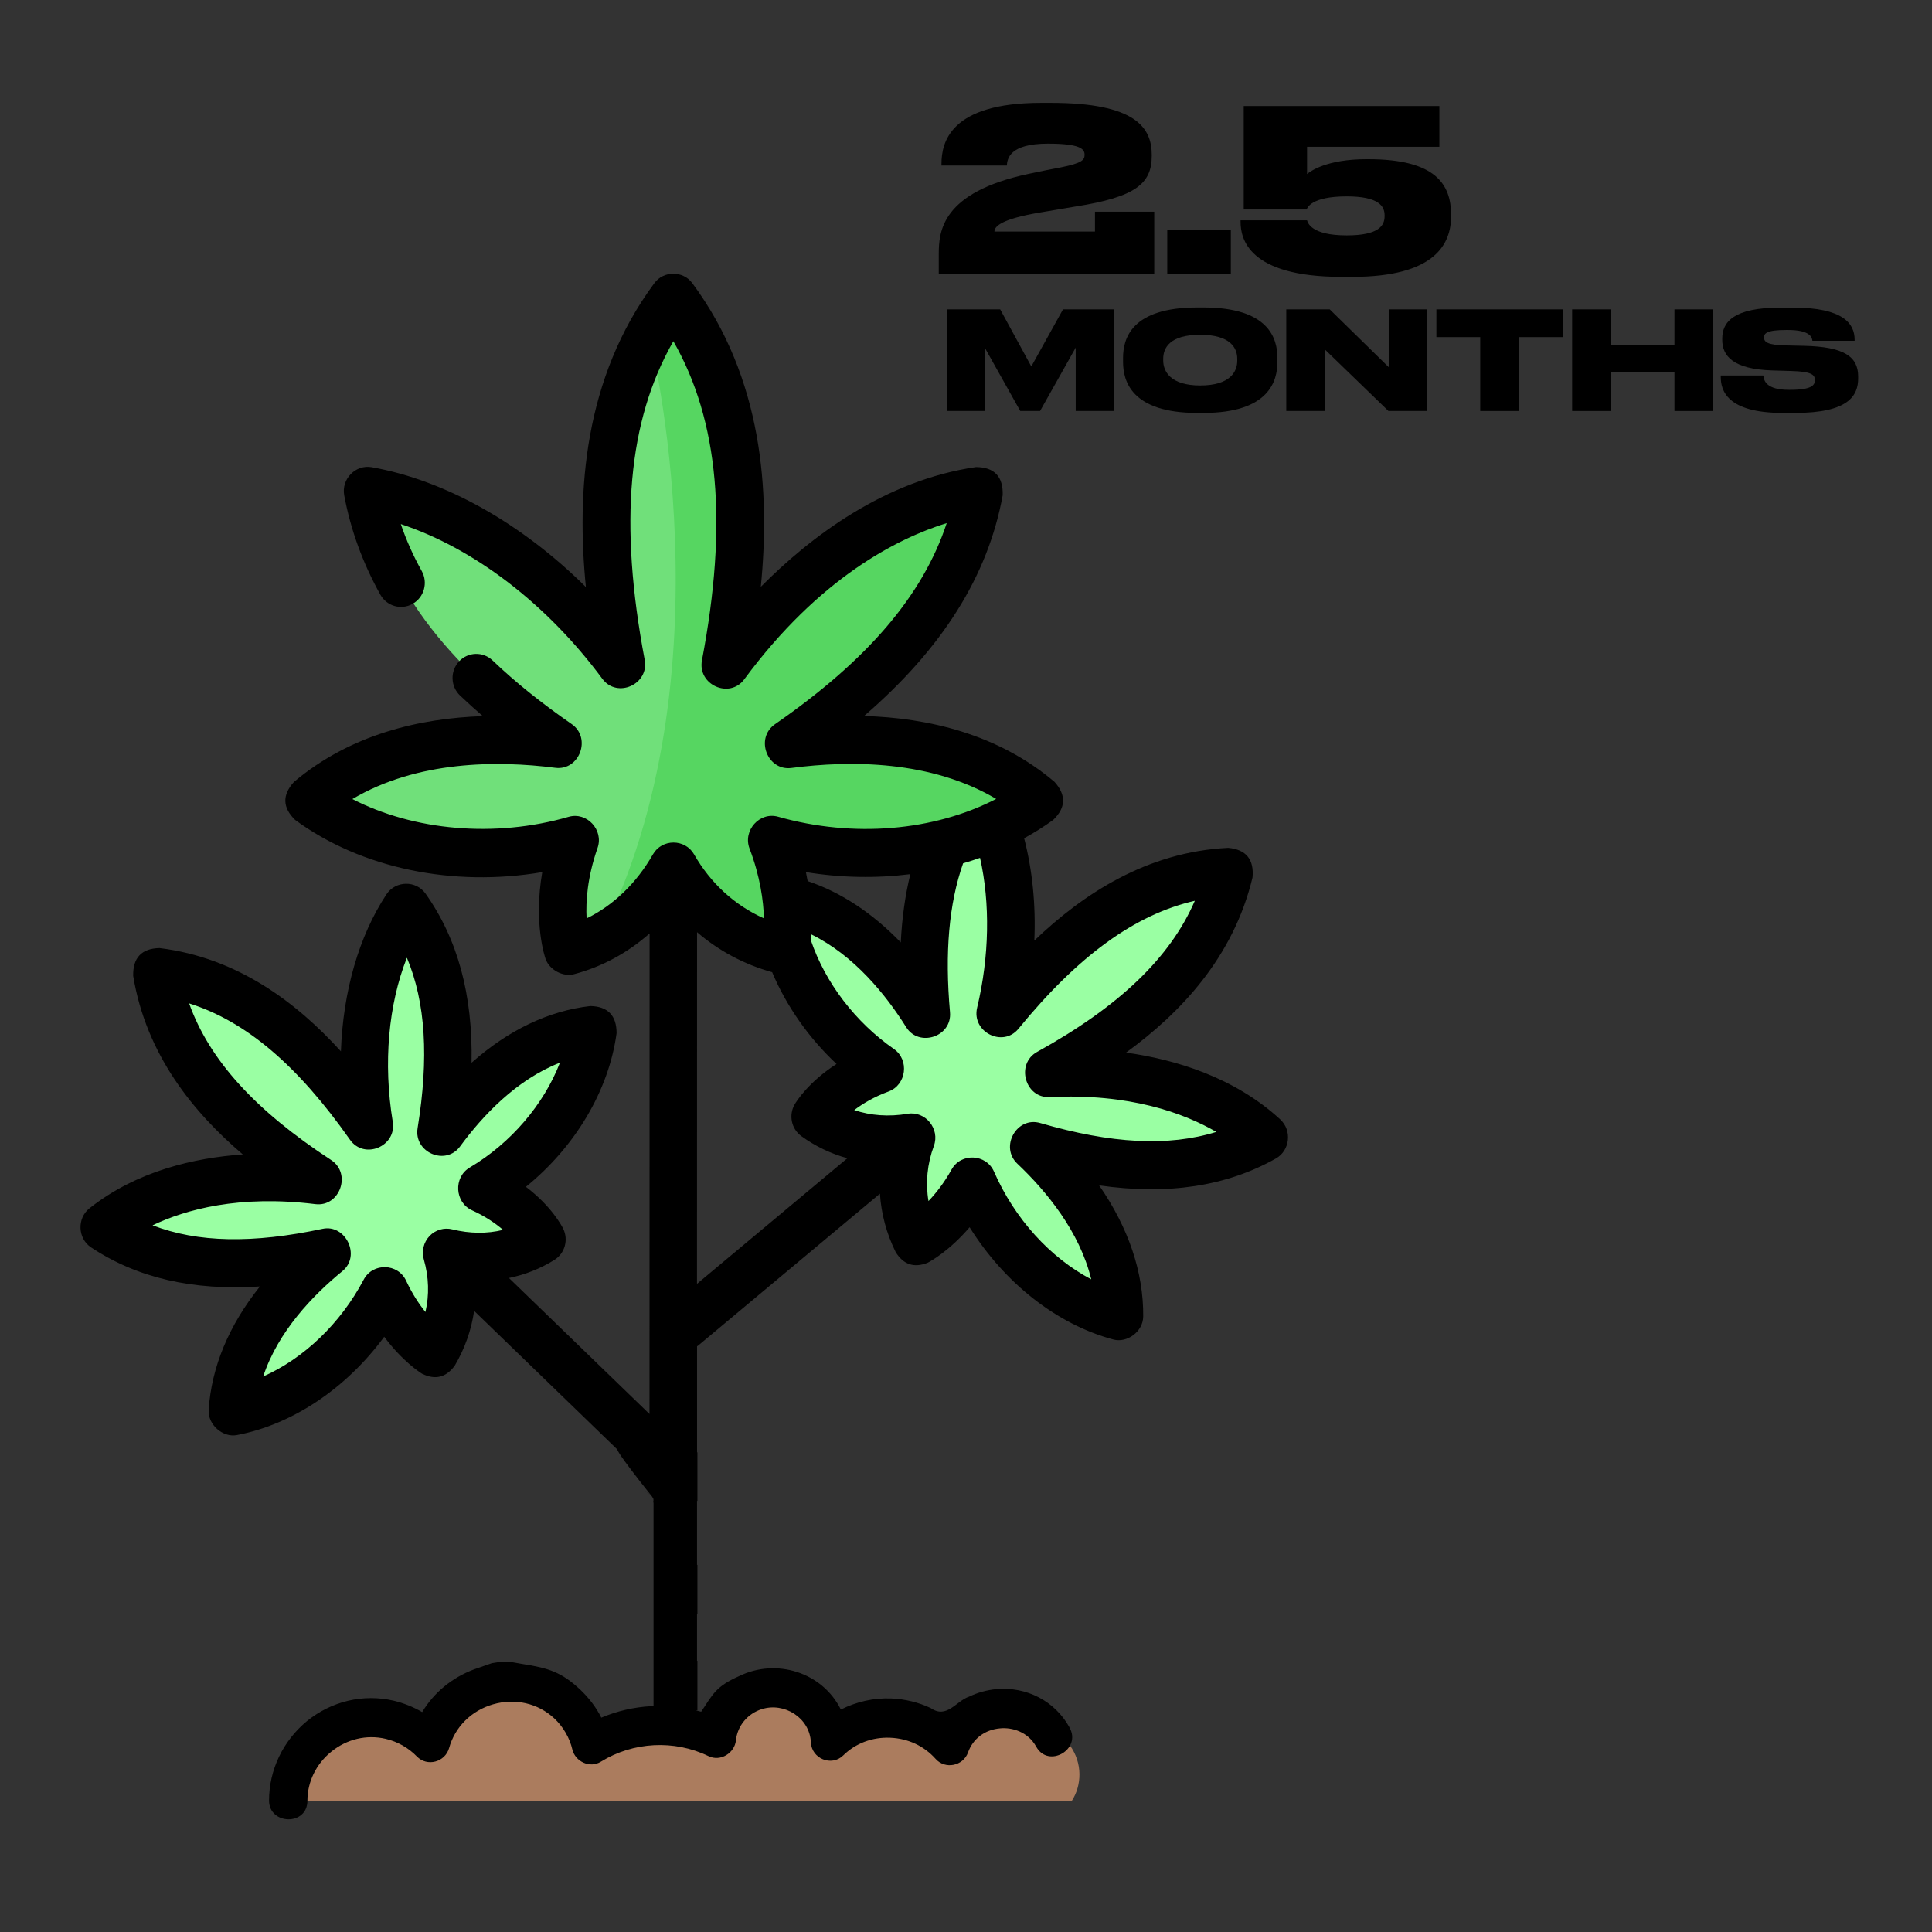
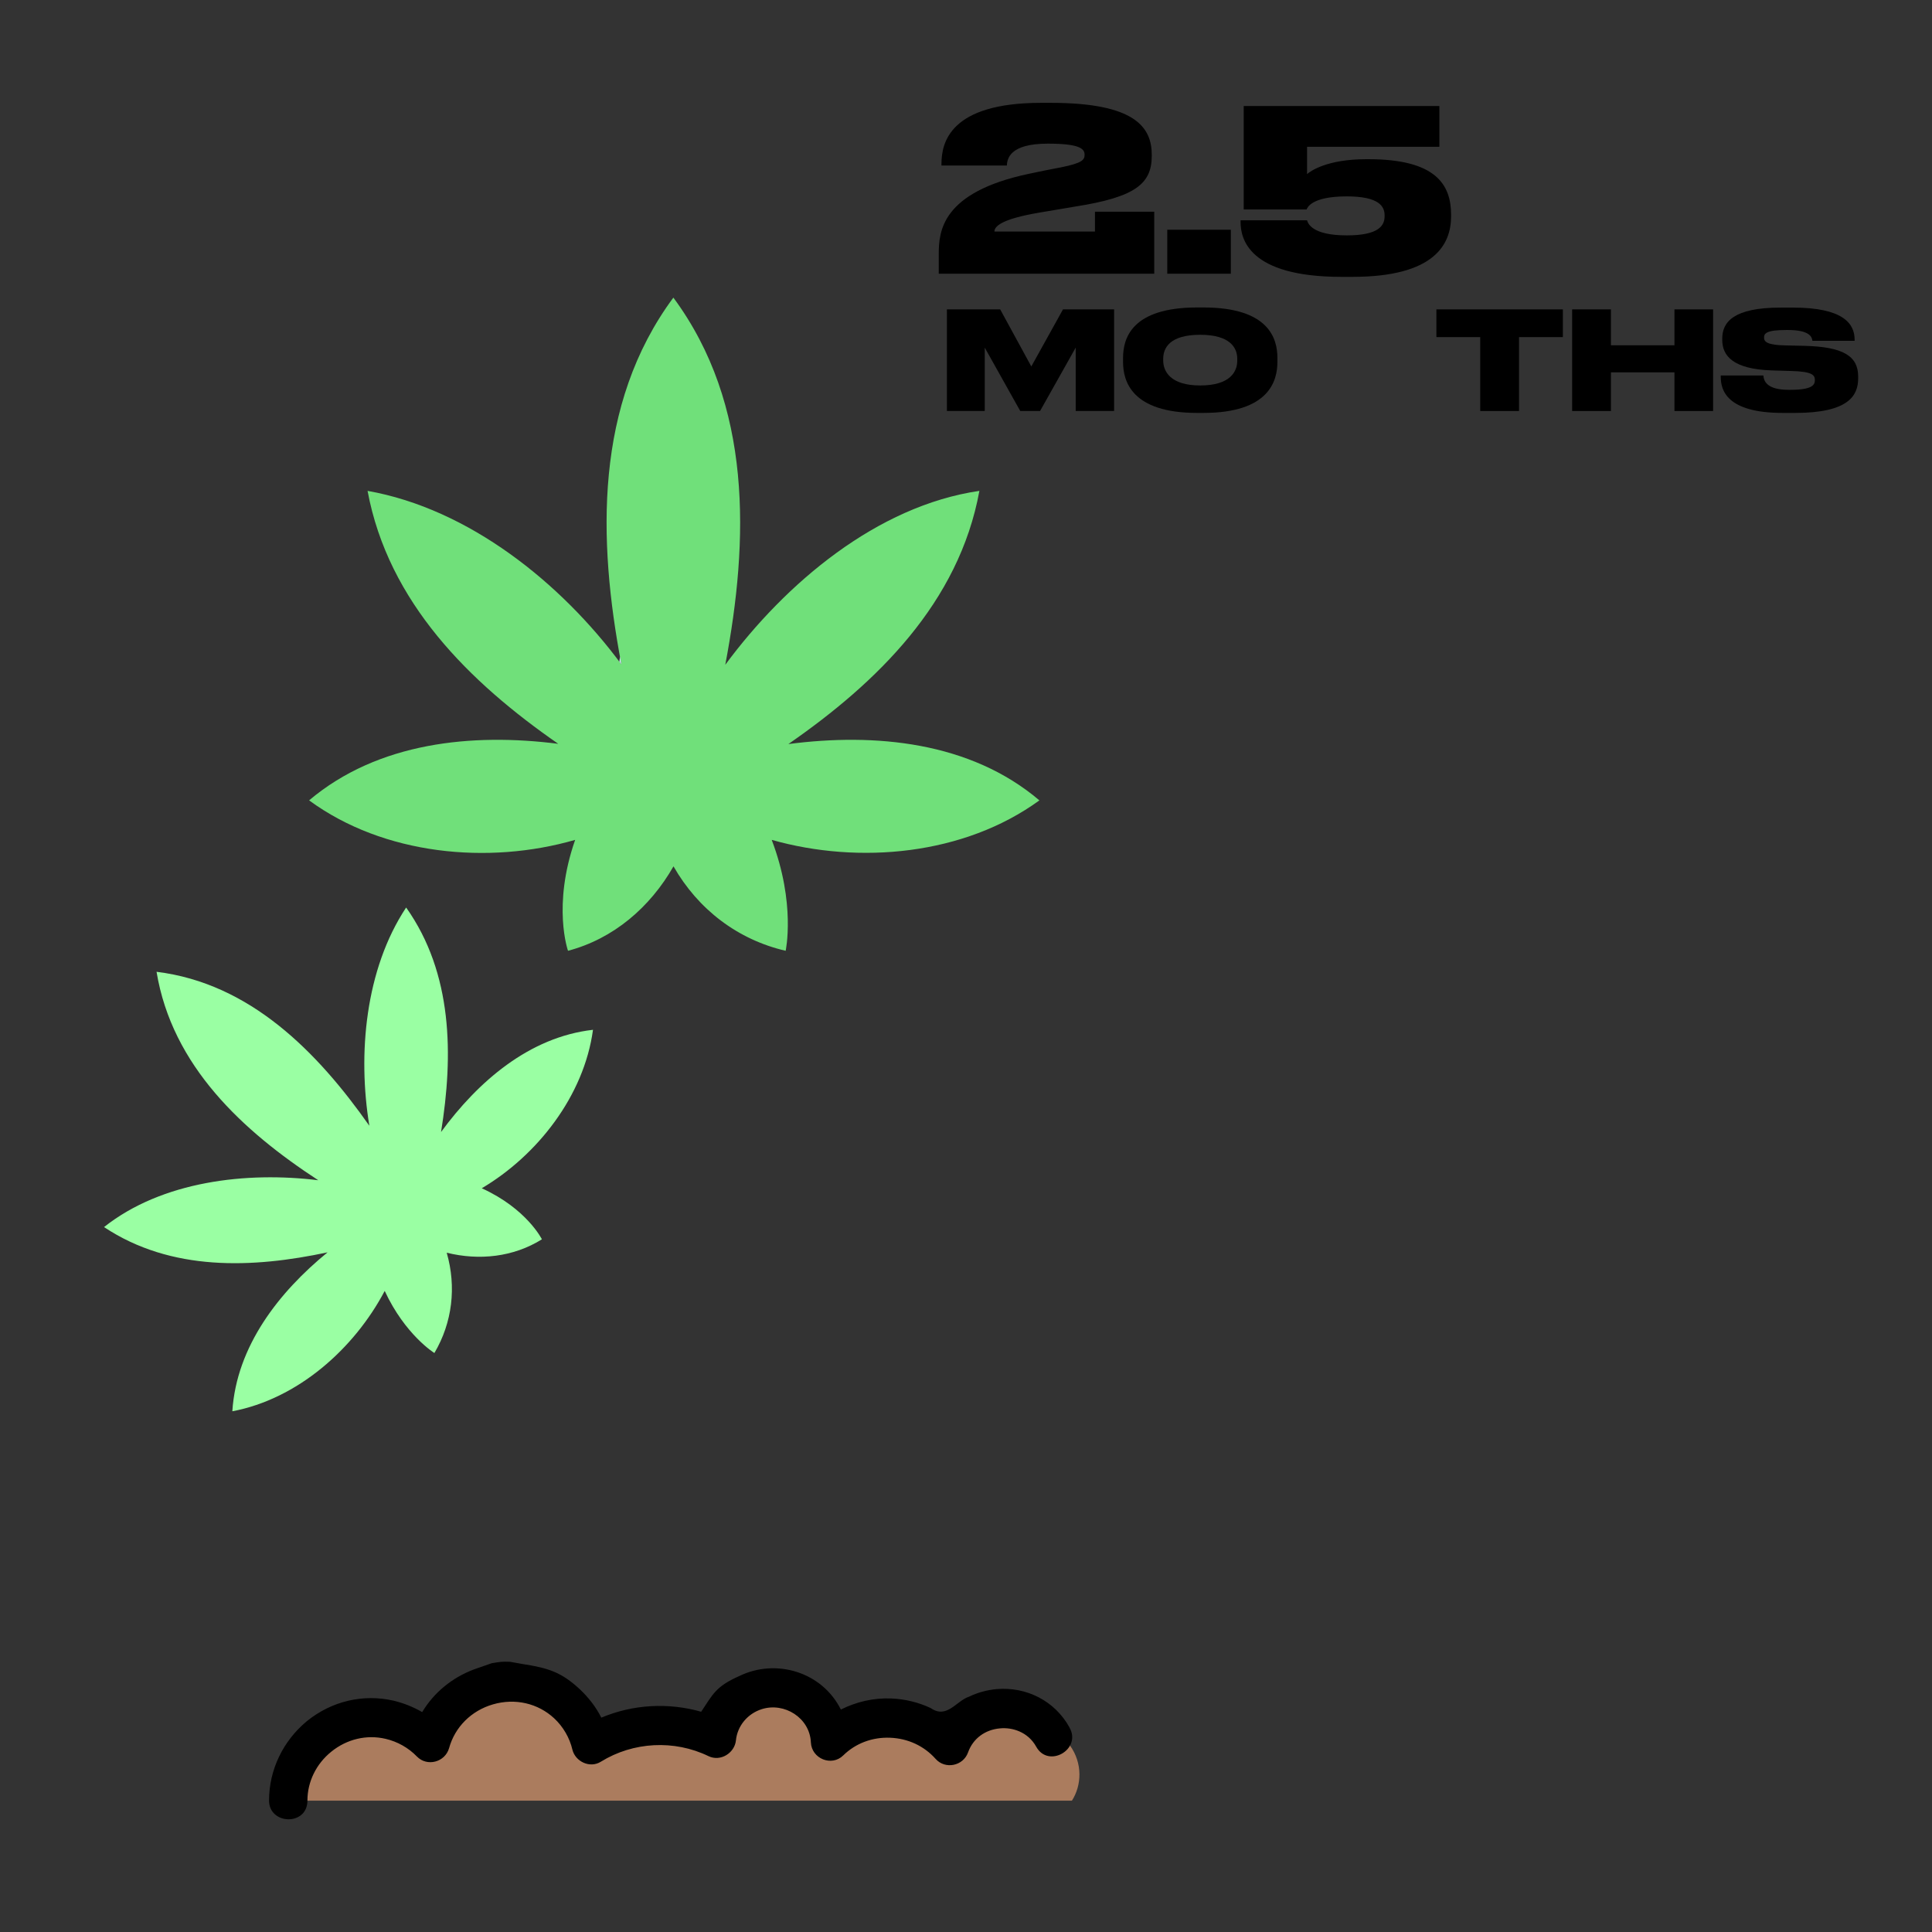
<svg xmlns="http://www.w3.org/2000/svg" width="120" height="120" viewBox="0 0 120 120" fill="none">
  <rect x="0" y="0" width="120" height="120" fill="#333333" stroke="none" />
  <path d="M19.197 49.713C23.479 46.096 29.331 45.518 34.674 46.2C29.164 42.382 24.119 37.416 22.83 30.489C29.123 31.603 34.841 36.194 38.594 41.264C37.127 33.522 36.912 25.122 41.824 18.485C46.74 25.13 46.521 33.542 45.048 41.291C48.791 36.226 54.468 31.418 60.832 30.489C59.565 37.434 54.474 42.403 48.967 46.215C54.333 45.514 60.257 46.058 64.559 49.713C59.872 53.12 53.367 53.704 47.932 52.166C49.439 56.119 48.799 59.055 48.799 59.055C45.829 58.367 43.362 56.49 41.832 53.81C40.38 56.355 38.1 58.311 35.28 59.055C35.28 59.055 34.288 56.265 35.724 52.166C30.338 53.724 23.833 53.11 19.201 49.713H19.197Z" fill="#70E07A" />
  <path d="M36.828 63.963C32.868 64.413 29.683 67.187 27.394 70.312C28.167 65.547 28.124 60.46 25.226 56.367C22.687 60.205 22.207 65.46 22.941 69.923C19.715 65.334 15.534 61.074 9.724 60.36C10.688 66.211 15.086 70.25 19.768 73.307C15.334 72.761 10.076 73.353 6.462 76.216C10.631 78.984 15.682 78.779 20.346 77.785C17.338 80.242 14.691 83.605 14.431 87.657C18.485 86.891 21.994 83.783 23.895 80.182C25.167 82.92 26.981 84.038 26.981 84.038C28.098 82.147 28.358 79.931 27.746 77.808C29.762 78.307 31.887 78.082 33.659 76.976C33.659 76.976 32.725 75.081 29.924 73.805C33.378 71.761 36.277 68.06 36.832 63.961L36.828 63.963Z" fill="#9AFFA3" />
-   <path d="M48.347 55.789C52.367 56.55 55.424 59.631 57.535 63.004C57.096 58.068 57.515 52.863 60.784 48.892C63.1 53.013 63.204 58.429 62.122 62.943C65.763 58.489 70.358 54.444 76.362 54.155C74.943 60.071 70.14 63.873 65.122 66.649C69.701 66.426 75.04 67.43 78.529 70.637C74.056 73.155 68.9 72.562 64.199 71.189C67.097 73.931 69.559 77.575 69.526 81.744C65.433 80.652 62.069 77.205 60.391 73.375C58.886 76.083 56.945 77.087 56.945 77.087C55.941 75.066 55.839 72.779 56.622 70.65C54.521 71.007 52.363 70.617 50.63 69.349C50.63 69.349 51.728 67.48 54.688 66.386C51.303 64.031 48.608 60.023 48.345 55.785L48.347 55.789Z" fill="#9AFFA3" />
-   <path d="M38.504 40.779L38.474 41.106C38.514 41.158 38.555 41.212 38.594 41.264C38.563 41.102 38.535 40.941 38.506 40.779H38.504Z" fill="#D6EEFF" />
-   <path d="M64.555 49.713C60.254 46.058 54.329 45.514 48.963 46.215C54.47 42.405 59.561 37.435 60.828 30.489C54.466 31.418 48.788 36.226 45.044 41.291C46.516 33.542 46.736 25.13 41.82 18.485C41.258 19.246 40.764 20.031 40.329 20.836C40.373 21.009 45.575 41.927 37.215 58.313C39.145 57.333 40.725 55.741 41.826 53.812C43.356 56.494 45.823 58.369 48.793 59.057C48.793 59.057 49.433 56.119 47.926 52.168C53.361 53.706 59.866 53.122 64.553 49.715L64.555 49.713Z" fill="#56D661" />
-   <path d="M79.518 69.528C76.666 66.906 73.005 65.808 69.941 65.378C73.3 62.934 76.603 59.481 77.795 54.507C77.901 53.383 77.4 52.768 76.29 52.662C71.233 52.905 67.252 55.541 64.244 58.421C64.34 56.201 64.124 54.047 63.611 52.066C64.24 51.721 64.842 51.343 65.414 50.928C66.205 50.171 66.233 49.384 65.503 48.569C61.982 45.578 57.621 44.587 53.669 44.472C58.539 40.273 61.368 35.758 62.279 30.762C62.316 29.602 61.764 29.018 60.619 29.01C54.953 29.837 50.345 33.33 47.255 36.449C47.839 30.531 47.382 23.512 43.002 17.59C42.421 16.805 41.221 16.805 40.641 17.59C36.257 23.516 35.804 30.543 36.39 36.461C32.409 32.517 27.666 29.829 23.083 29.018C22.084 28.841 21.191 29.758 21.38 30.768C21.775 32.896 22.53 34.972 23.624 36.935C24.026 37.655 24.924 37.908 25.634 37.503C26.345 37.099 26.596 36.186 26.195 35.467C25.668 34.52 25.233 33.546 24.895 32.551C29.417 34.042 33.965 37.503 37.413 42.162C38.33 43.402 40.33 42.505 40.043 40.984C38.436 32.498 38.997 26.137 41.823 21.193C44.654 26.143 45.215 32.513 43.6 41.012C43.31 42.533 45.313 43.432 46.23 42.19C50.876 35.903 55.711 33.448 58.803 32.489C57.314 36.997 53.868 41.014 48.134 44.984C46.883 45.851 47.654 47.895 49.155 47.7C52.847 47.216 57.835 47.228 61.874 49.623C58.01 51.616 53.012 52.056 48.331 50.729C47.182 50.404 46.127 51.58 46.556 52.708C47.219 54.446 47.418 55.962 47.451 57.042C45.647 56.239 44.139 54.868 43.11 53.066C42.551 52.088 41.113 52.088 40.555 53.066C39.53 54.86 38.1 56.233 36.434 57.046C36.379 56.01 36.475 54.495 37.114 52.672C37.508 51.548 36.451 50.408 35.318 50.735C30.763 52.052 25.719 51.602 21.887 49.631C25.912 47.252 30.843 47.224 34.49 47.69C35.991 47.883 36.754 45.837 35.507 44.974C33.605 43.655 31.998 42.364 30.596 41.022C30.001 40.456 29.069 40.484 28.51 41.084C27.952 41.684 27.979 42.63 28.571 43.197C29.024 43.629 29.496 44.055 29.988 44.48C26.079 44.611 21.765 45.606 18.254 48.571C17.52 49.384 17.548 50.169 18.335 50.93C22.446 53.945 28.146 55.113 33.68 54.17C33.129 57.359 33.851 59.461 33.89 59.569C34.13 60.242 34.968 60.689 35.651 60.509C37.384 60.053 38.977 59.186 40.348 57.979L40.342 87.828L31.612 79.379C32.614 79.173 33.564 78.799 34.433 78.257C35.084 77.85 35.32 77.009 34.98 76.316C34.892 76.138 34.254 74.923 32.665 73.715C35.718 71.236 37.813 67.745 38.297 64.174C38.297 63.074 37.756 62.512 36.67 62.486C34.069 62.783 31.567 63.985 29.289 66.009C29.37 61.781 28.424 58.317 26.433 55.506C25.843 54.671 24.572 54.693 24.008 55.544C22.285 58.148 21.305 61.601 21.175 65.3C18.455 62.303 14.782 59.485 9.906 58.887C8.793 58.911 8.248 59.489 8.273 60.617C9.078 65.507 12.011 69.09 15.081 71.704C12.085 71.914 8.49 72.727 5.557 75.05C4.774 75.672 4.825 76.925 5.657 77.478C8.509 79.371 11.966 80.176 16.145 79.905C14.218 82.316 13.132 84.914 12.961 87.571C12.902 88.495 13.846 89.298 14.704 89.137C18.181 88.479 21.529 86.212 23.864 83.029C24.983 84.534 26.058 85.227 26.217 85.327C27.033 85.727 27.712 85.558 28.249 84.817C28.874 83.757 29.276 82.607 29.449 81.421L38.342 90.03C38.409 90.4 41.334 93.989 40.502 92.959C40.736 93.443 42.233 94.559 40.502 92.959C39.902 92.453 39.923 92.425 40.502 92.959C40.59 93.035 40.608 93.164 40.574 93.274C40.584 93.306 40.592 93.34 40.592 93.379V106.874L42.113 106.51C42.113 106.51 42.117 106.51 42.118 106.51L43.318 106.223V103.152L43.293 103.158V100.252L43.318 100.258V97.198L43.293 97.192V93.22C43.293 93.22 43.31 93.22 43.318 93.222V90.209C43.318 90.209 43.303 90.209 43.295 90.207V83.621C43.318 83.605 43.342 83.593 43.364 83.575L54.655 74.142C54.735 75.389 55.062 76.619 55.632 77.77C56.116 78.55 56.779 78.769 57.623 78.43C57.796 78.34 58.96 77.705 60.225 76.226C62.373 79.675 65.639 82.262 69.156 83.201C70.005 83.428 70.999 82.712 71.007 81.768C71.028 79.018 70.092 76.258 68.269 73.626C72.557 74.239 76.178 73.683 79.251 71.954C80.12 71.463 80.262 70.218 79.526 69.54L79.518 69.528ZM28.091 76.358C27.58 76.23 27.039 76.391 26.675 76.776C26.311 77.163 26.177 77.715 26.325 78.229C26.64 79.321 26.669 80.437 26.425 81.491C26.03 81.001 25.603 80.359 25.225 79.548C24.718 78.456 23.15 78.416 22.59 79.48C21.148 82.212 18.868 84.376 16.346 85.498C17.274 82.7 19.428 80.455 21.27 78.95C22.438 77.996 21.46 76.021 20.04 76.324C15.707 77.248 12.28 77.186 9.475 76.106C11.539 75.124 14.853 74.207 19.59 74.791C21.108 74.977 21.854 72.892 20.567 72.051C15.856 68.972 13 65.836 11.747 62.321C15.27 63.429 18.492 66.171 21.738 70.79C22.625 72.051 24.647 71.204 24.395 69.678C23.793 66.021 24.126 62.386 25.273 59.487C26.439 62.269 26.646 65.704 25.938 70.07C25.692 71.581 27.678 72.434 28.579 71.204C29.968 69.307 32.073 67.061 34.779 66.005C33.784 68.584 31.744 70.997 29.175 72.518C28.158 73.119 28.241 74.682 29.315 75.172C30.153 75.552 30.782 75.991 31.247 76.391C30.259 76.635 29.181 76.627 28.091 76.358ZM56.543 54.294C56.222 55.603 56.024 57.012 55.949 58.536C54.188 56.711 52.237 55.422 50.164 54.726C50.132 54.543 50.095 54.358 50.056 54.169C52.231 54.525 54.426 54.561 56.543 54.296V54.294ZM43.291 79.743L43.295 57.899C44.64 59.055 46.22 59.902 47.959 60.384C48.848 62.494 50.236 64.469 51.96 66.085C50.217 67.203 49.467 68.412 49.363 68.588C48.974 69.254 49.149 70.11 49.768 70.563C50.634 71.194 51.602 71.657 52.632 71.94L43.291 79.743ZM64.606 69.752C63.15 69.327 62.082 71.232 63.19 72.28C64.986 73.98 67.053 76.479 67.779 79.462C65.239 78.127 63.026 75.712 61.738 72.769C61.254 71.667 59.688 71.589 59.104 72.641C58.64 73.474 58.13 74.12 57.67 74.6C57.479 73.472 57.589 72.298 58.005 71.174C58.394 70.116 57.479 68.99 56.378 69.178C55.211 69.375 54.076 69.293 53.059 68.949C53.575 68.556 54.275 68.132 55.194 67.793C56.301 67.384 56.496 65.832 55.524 65.156C53.13 63.49 51.254 61.033 50.364 58.401C50.374 58.288 50.382 58.166 50.388 58.036C53.059 59.344 55.03 61.795 56.289 63.805C57.078 65.063 59.141 64.401 59.006 62.871C58.675 59.154 58.943 56.119 59.82 53.623C60.176 53.519 60.526 53.405 60.872 53.284C61.508 56.105 61.453 59.409 60.691 62.59C60.331 64.094 62.287 65.089 63.26 63.895C66.957 59.376 70.487 56.803 74.213 55.95C72.679 59.493 69.51 62.518 64.415 65.336C63.074 66.077 63.664 68.219 65.192 68.141C70.157 67.898 73.513 69.126 75.549 70.304C72.57 71.228 69.026 71.041 64.606 69.752Z" fill="black" />
+   <path d="M38.504 40.779L38.474 41.106C38.514 41.158 38.555 41.212 38.594 41.264C38.563 41.102 38.535 40.941 38.506 40.779H38.504" fill="#D6EEFF" />
  <path d="M66.462 108.403C66.383 108.299 66.326 108.186 66.281 108.07C66.088 108.287 65.885 108.492 65.716 108.722C65.321 107.199 63.942 106.077 62.305 106.077C60.769 106.077 59.471 107.062 58.985 108.423C58.046 107.359 56.669 106.683 55.133 106.683C53.733 106.683 52.468 107.243 51.541 108.148C51.463 106.271 49.915 104.784 48.016 104.784C46.118 104.784 44.672 106.191 44.503 107.988C42.029 106.787 39.07 106.924 36.698 108.389C36.155 106.135 34.123 104.463 31.694 104.463C29.264 104.463 27.321 106.065 26.723 108.251C25.785 107.291 24.486 106.695 23.041 106.695C20.194 106.695 17.889 108.995 17.889 111.844H66.578C67.187 110.894 67.256 109.521 66.454 108.411L66.465 108.399L66.462 108.403Z" fill="#AB7C5E" />
  <path d="M66.428 107.305L66.416 107.271C65.513 105.657 63.773 104.754 61.898 104.913C61.288 104.971 60.712 105.131 60.193 105.382C59.39 105.645 58.814 106.789 57.808 106.091C57.051 105.736 56.215 105.531 55.358 105.495C54.262 105.45 53.188 105.701 52.228 106.183C51.063 103.847 48.207 102.99 45.923 104.1C44.45 104.752 44.283 105.228 43.551 106.32C41.505 105.736 39.304 105.862 37.349 106.687C37.021 106.035 36.57 105.452 36.039 104.947C34.886 103.871 34.097 103.606 32.41 103.347L31.674 103.216C31.117 103.2 31.111 103.216 30.549 103.303L29.444 103.688C28.076 104.202 26.947 105.131 26.223 106.342C25.671 106.021 25.071 105.782 24.449 105.633C22.563 105.198 20.598 105.657 19.061 106.904C17.582 108.128 16.711 109.925 16.711 111.836C16.711 113.347 19.095 113.426 19.095 111.836C19.095 110.669 19.638 109.559 20.574 108.803C21.546 108.014 22.777 107.727 23.951 108.002C24.685 108.174 25.364 108.552 25.895 109.1C26.528 109.752 27.646 109.455 27.895 108.574C28.257 107.269 29.274 106.251 30.618 105.862C31.997 105.461 33.419 105.794 34.424 106.731C34.977 107.245 35.384 107.944 35.553 108.676C35.734 109.409 36.637 109.855 37.327 109.419C39.326 108.184 41.879 108.046 44.004 109.076C44.761 109.443 45.63 108.871 45.709 108.104C45.8 107.189 46.443 106.434 47.314 106.159C48.715 105.713 50.296 106.697 50.365 108.219C50.41 109.238 51.654 109.742 52.375 109.032C53.145 108.277 54.183 107.889 55.291 107.934C56.398 107.98 57.391 108.439 58.115 109.25C58.703 109.913 59.821 109.696 60.126 108.849C60.431 107.99 61.176 107.43 62.126 107.351C62.86 107.283 63.843 107.556 64.363 108.494C65.12 109.855 67.197 108.654 66.43 107.305H66.428Z" fill="black" />
  <path d="M110.731 25.647C107.244 25.647 106.879 24.23 106.879 23.407V23.322H109.526C109.552 23.661 109.73 24.213 111.104 24.213H111.181C112.53 24.213 112.725 23.924 112.725 23.619V23.61C112.725 23.297 112.572 23.076 111.24 23.042L110.069 23.008C107.626 22.932 106.972 22.092 106.972 21.108V21.031C106.972 20.005 107.668 19.105 110.604 19.105H111.359C114.481 19.105 115.194 20.098 115.194 21.099V21.167H112.572C112.547 20.938 112.411 20.497 111.045 20.497H110.96C109.696 20.497 109.569 20.717 109.569 20.963V20.972C109.569 21.226 109.755 21.438 110.943 21.455L112.08 21.481C114.481 21.54 115.414 22.117 115.414 23.381V23.5C115.414 24.569 114.821 25.647 111.503 25.647H110.731Z" fill="black" />
  <path d="M97.648 25.528V19.216H100.058V21.447H104.003V19.216H106.404V25.528H104.003V23.127H100.058V25.528H97.648Z" fill="black" />
  <path d="M91.94 25.528V20.938H89.217V19.216H97.073V20.938H94.35V25.528H91.94Z" fill="black" />
-   <path d="M79.893 19.216H82.591L86.256 22.805V19.216H88.648V25.528H86.239L82.285 21.701V25.528H79.893V19.216Z" fill="black" />
  <path d="M74.362 19.097H74.743C78.816 19.097 79.342 21.031 79.342 22.228V22.482C79.342 23.662 78.824 25.647 74.743 25.647H74.362C70.272 25.647 69.755 23.662 69.755 22.482V22.228C69.755 21.031 70.272 19.097 74.362 19.097ZM76.848 22.287C76.848 21.617 76.423 20.794 74.548 20.794C72.648 20.794 72.249 21.617 72.249 22.287V22.389C72.249 23.051 72.682 23.942 74.548 23.942C76.415 23.942 76.848 23.076 76.848 22.406V22.287Z" fill="black" />
  <path d="M58.814 25.528V19.216H62.123L64.057 22.762L66.025 19.216H69.199V25.528H66.814V21.591L64.6 25.528H63.37L61.164 21.591V25.528H58.814Z" fill="black" />
  <path d="M71.692 17H58.308V15.782C58.308 14.382 58.476 11.946 63.894 10.798C64.552 10.658 65.364 10.49 65.91 10.392C67.226 10.126 67.366 9.93 67.366 9.608C67.366 9.244 67.072 8.922 65.084 8.922C62.704 8.922 62.564 9.86 62.536 10.28H58.476V10.182C58.476 8.866 58.994 6.388 64.664 6.388H65.266C70.516 6.388 71.538 7.914 71.538 9.622V9.678C71.538 11.4 70.544 12.24 66.792 12.828L64.552 13.206C62.158 13.612 61.766 14.074 61.766 14.382H68.01V13.15H71.692V17ZM76.449 14.27V17H72.501V14.27H76.449ZM83.998 17.196H83.326C77.516 17.196 77.054 14.802 77.054 13.78V13.682H81.184C81.226 13.822 81.422 14.62 83.648 14.62C85.65 14.62 86 14.004 86 13.43V13.374C86 12.814 85.65 12.198 83.648 12.198C81.436 12.198 81.198 12.912 81.156 13.01H77.25V6.584H89.402V9.118H81.184V10.812C81.394 10.63 82.416 9.888 84.866 9.888H84.992C89.192 9.888 90.13 11.47 90.13 13.346V13.43C90.13 15.152 89.136 17.196 83.998 17.196Z" fill="black" />
</svg>